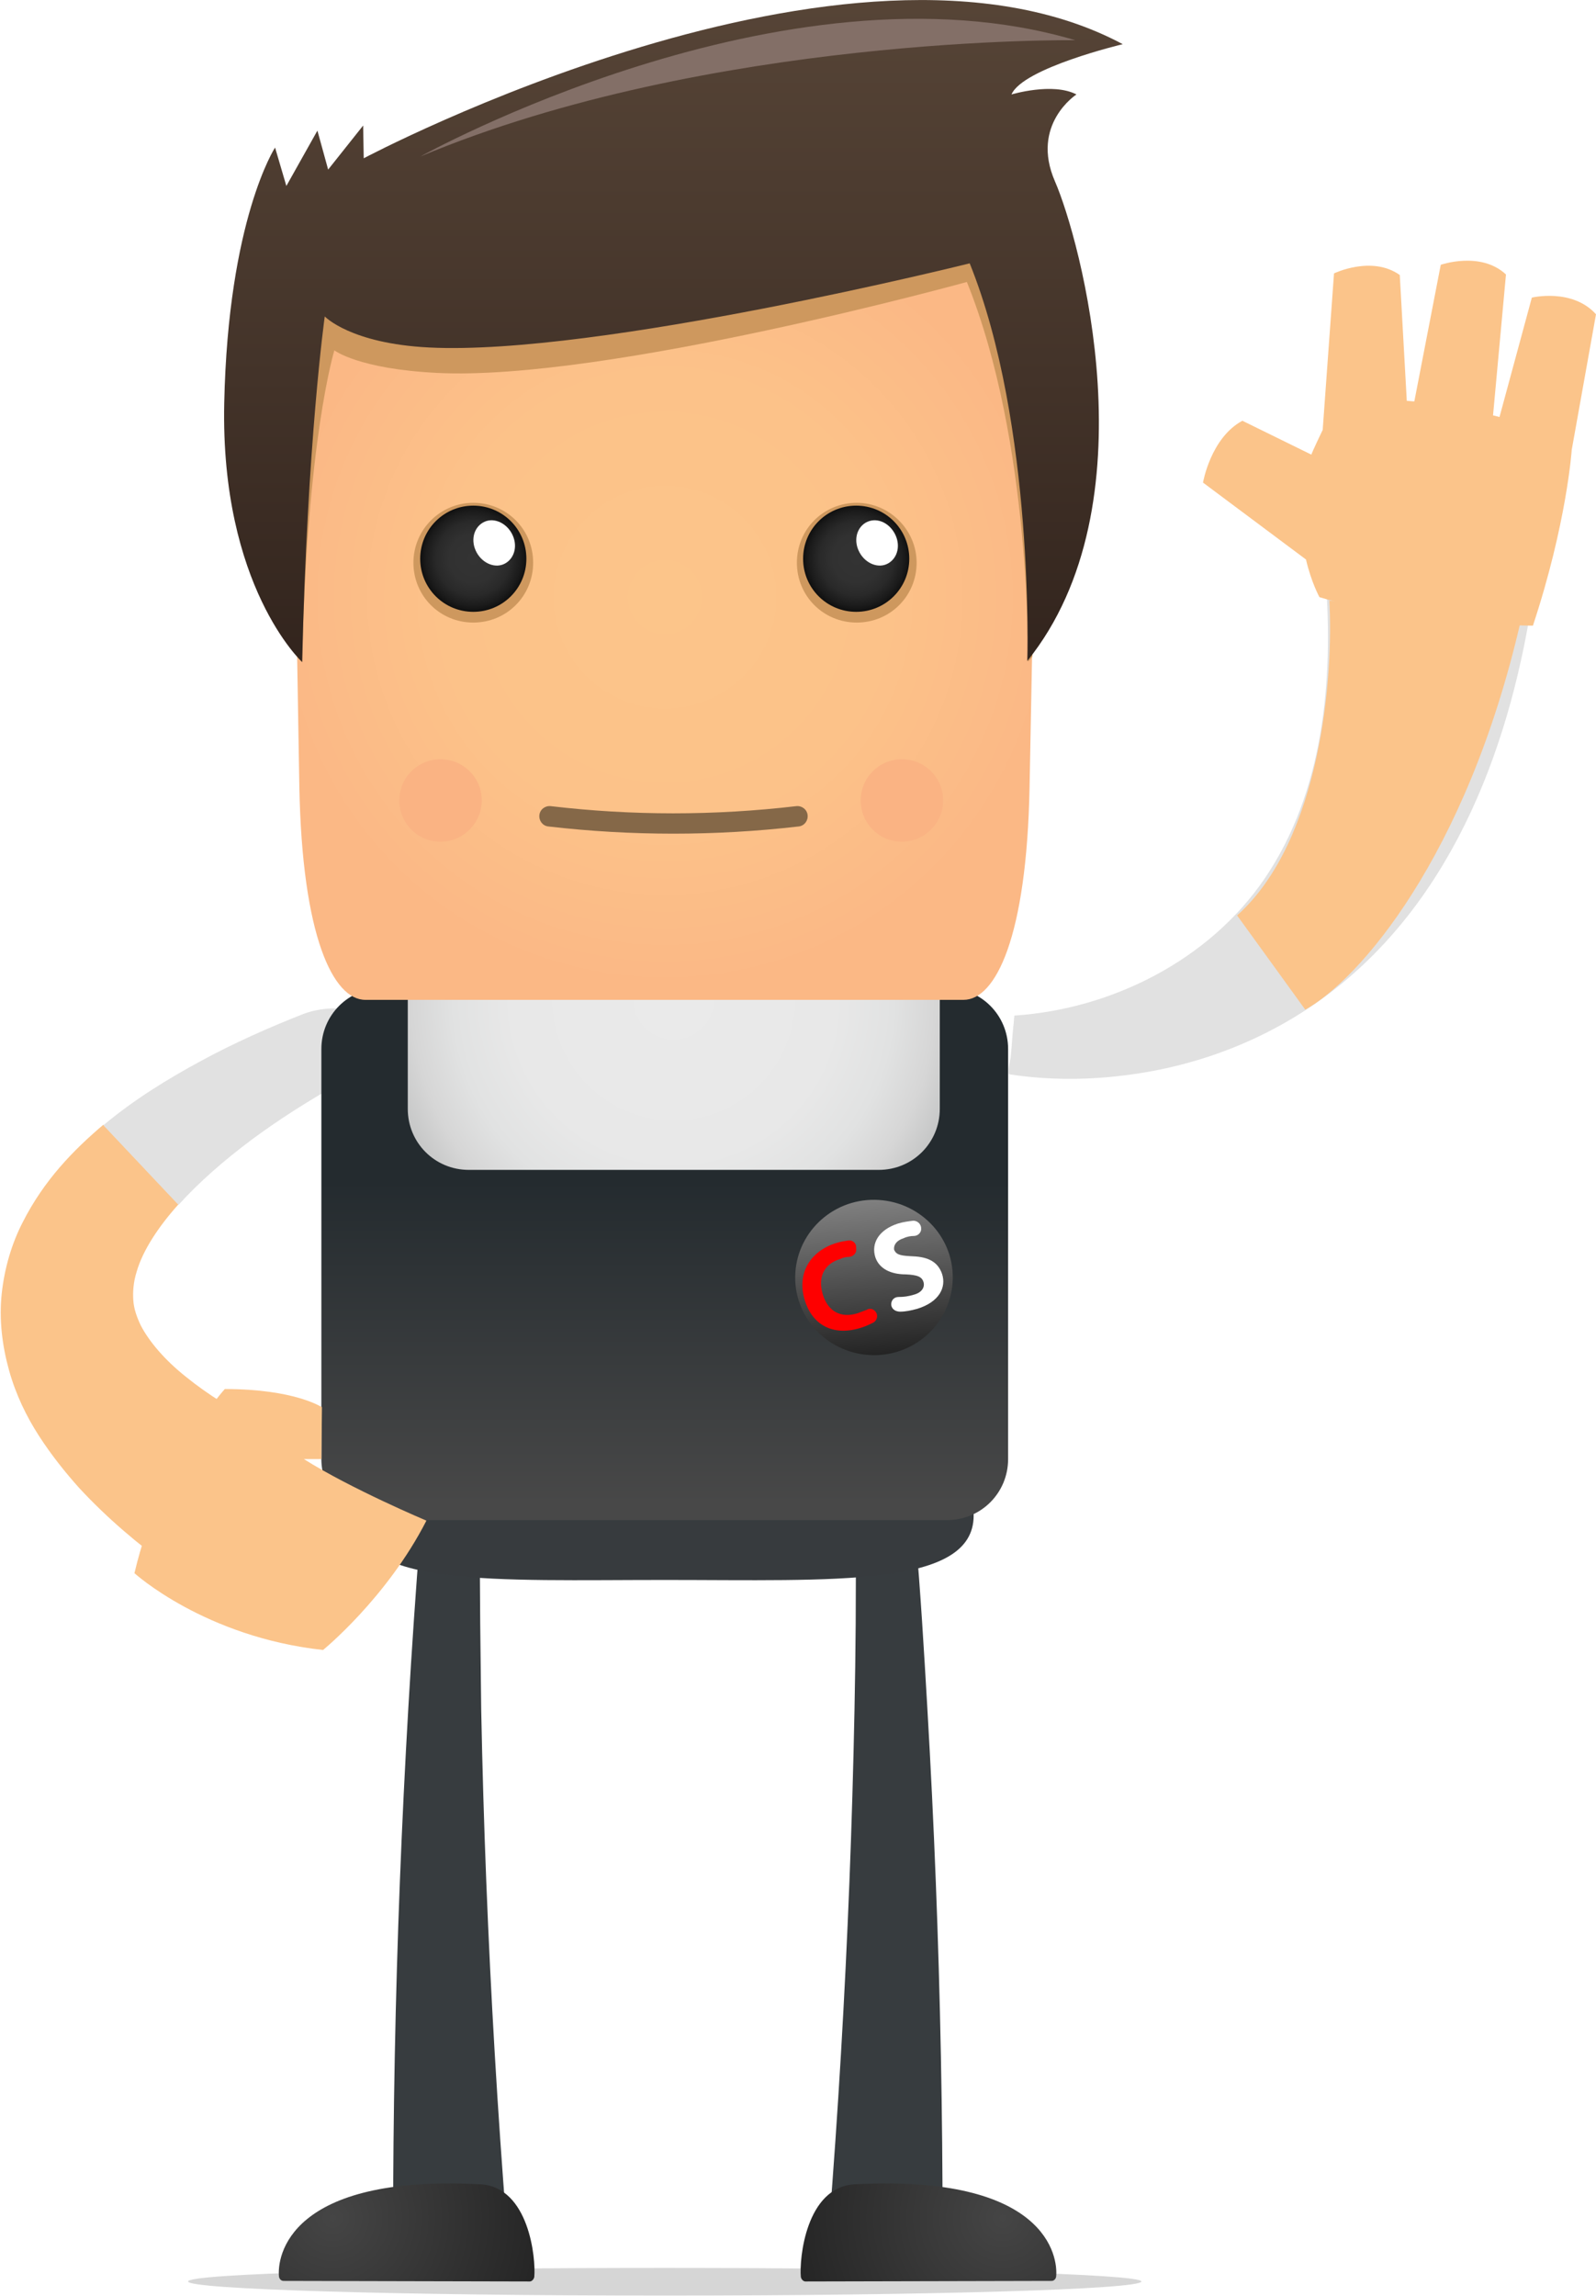
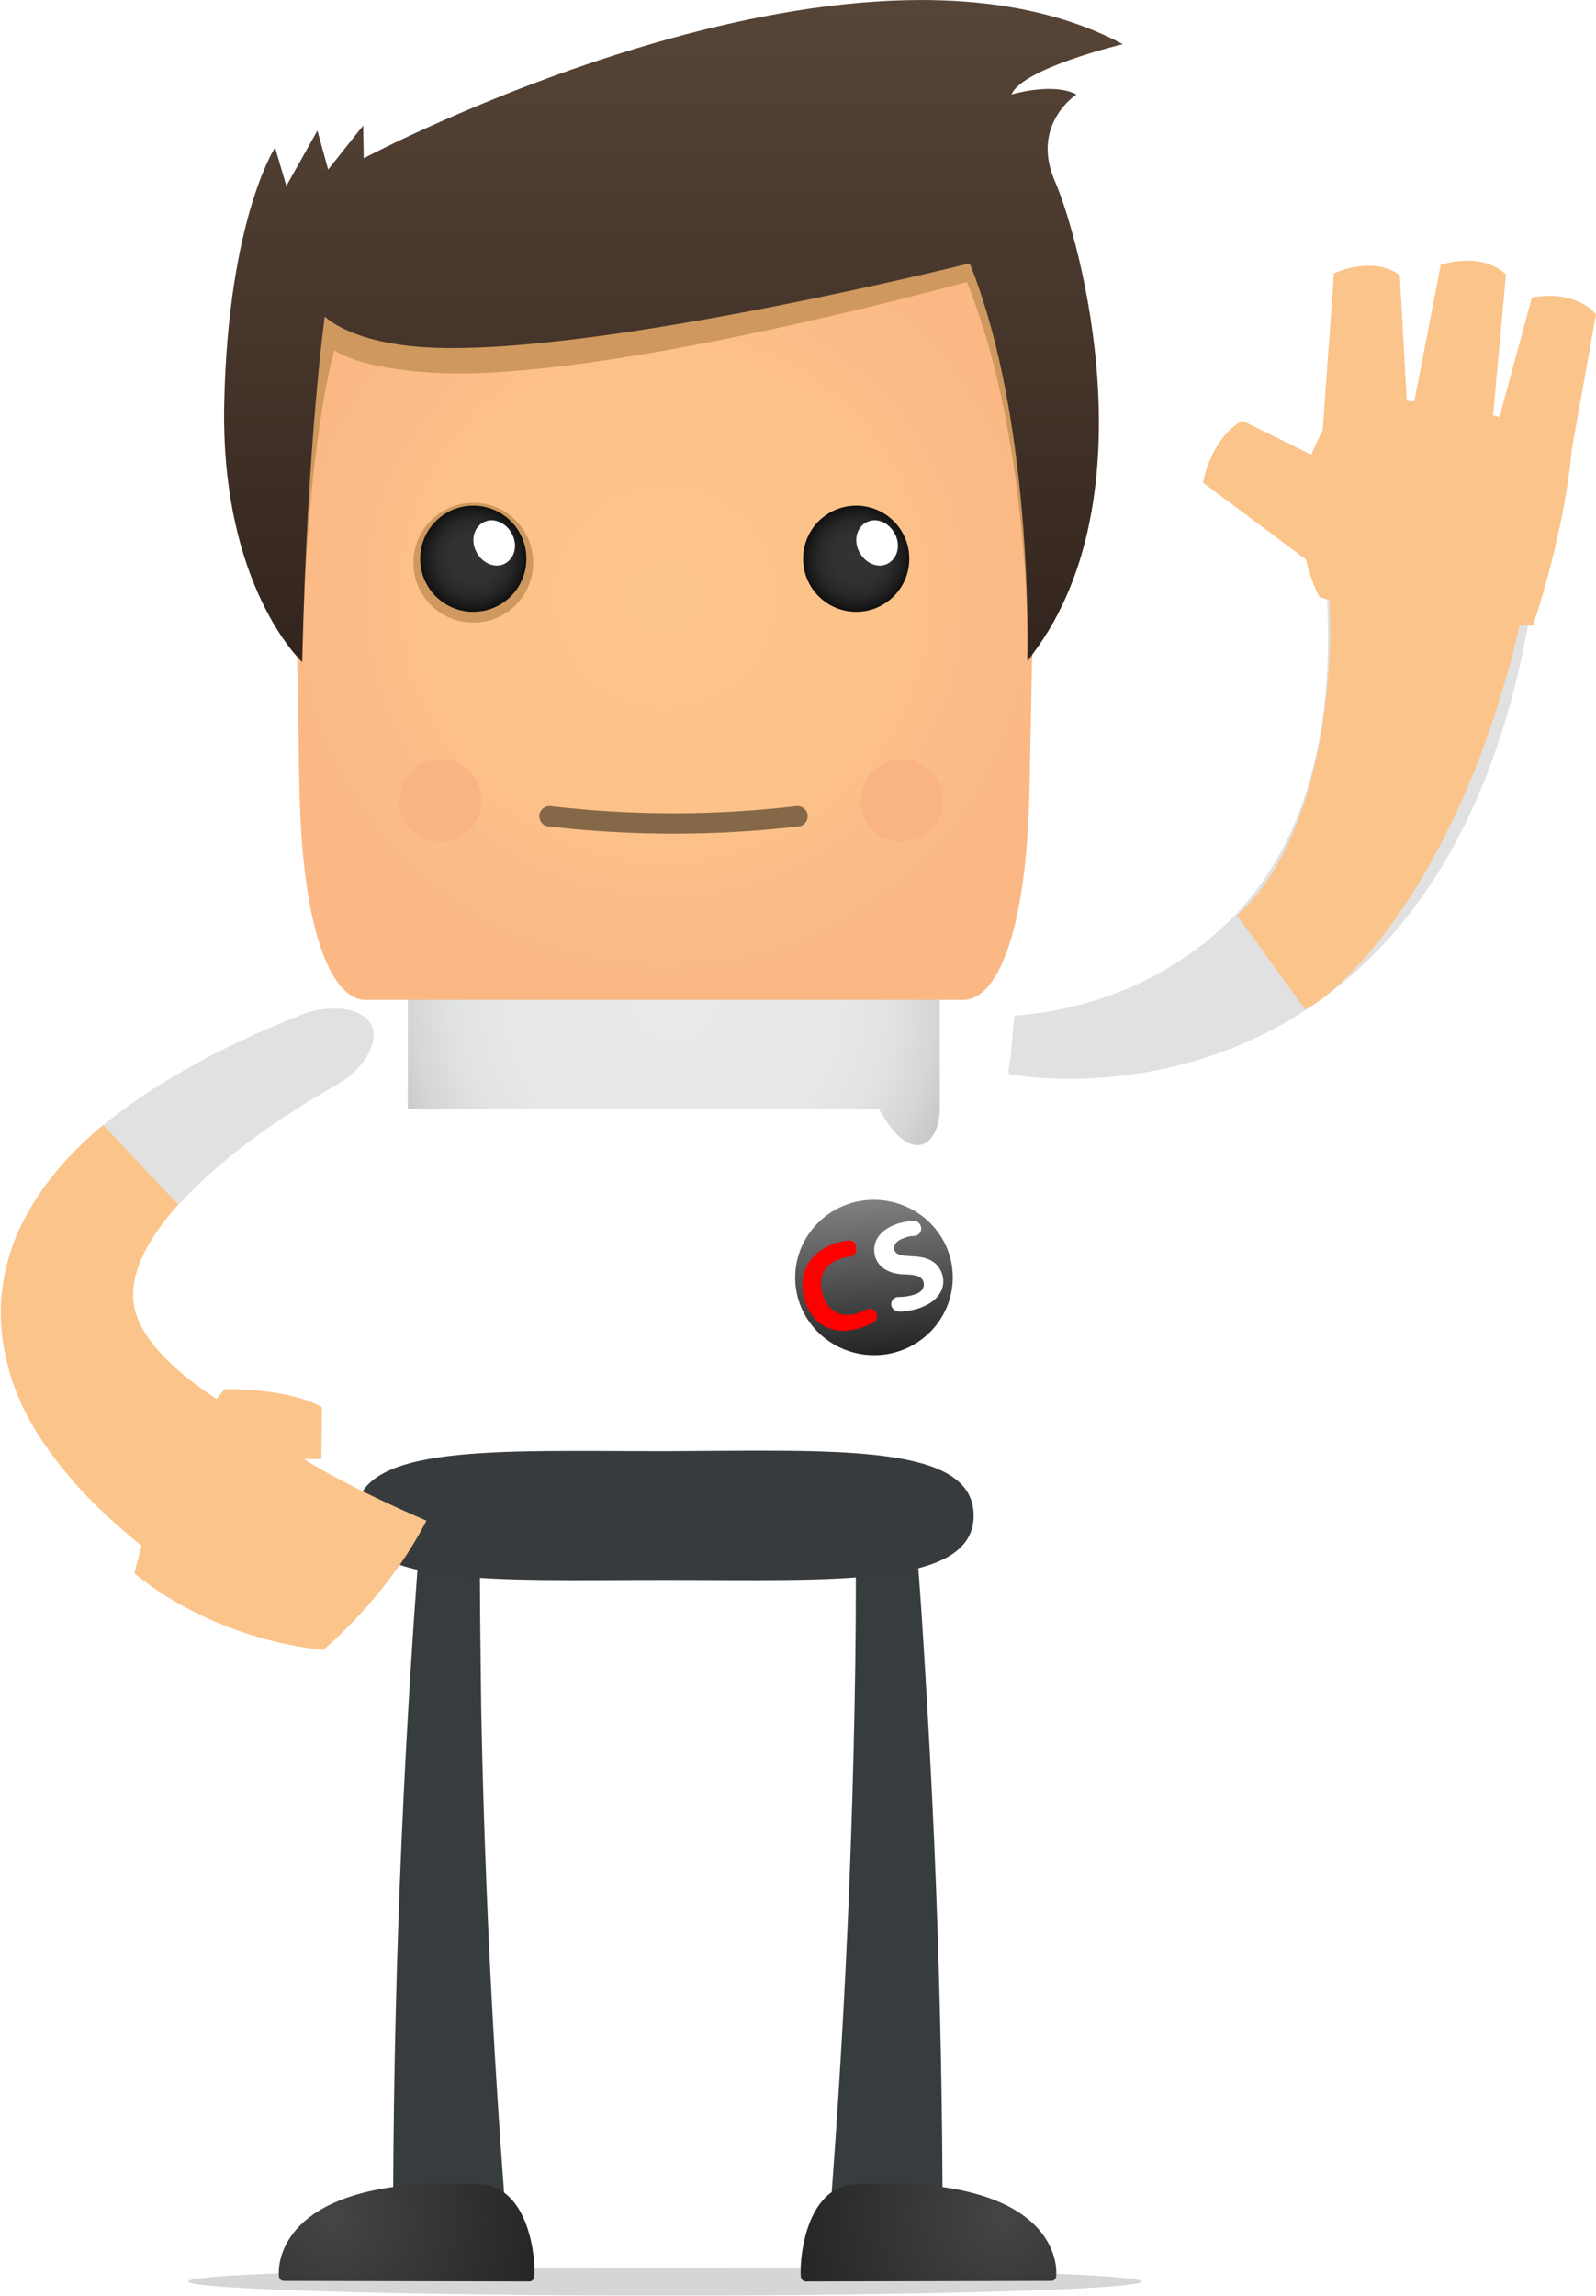
<svg xmlns="http://www.w3.org/2000/svg" width="796" height="1145" viewBox="0 0 796 1145" fill="none">
  <path d="M569.263 1137.72C569.263 1141.66 462.793 1144.76 331.536 1144.76C200.28 1144.76 93.81 1141.66 93.81 1137.72C93.81 1133.77 200.28 1130.96 331.536 1130.96C462.793 1130.96 569.263 1134.05 569.263 1137.72Z" fill="#D6D6D6" />
  <path d="M239.432 766.48C239.15 794.928 239.713 823.658 239.995 852.388C240.558 881.118 241.404 909.848 242.53 938.297C244.784 995.475 248.163 1052.93 252.67 1109.83L196.055 1112.08C196.055 1054.06 197.182 996.038 199.435 938.297C200.562 909.285 201.97 880.555 203.66 851.543C205.35 822.532 207.322 793.802 209.575 764.79L239.432 766.48Z" fill="#373C3F" />
  <path d="M456.597 765.072C459.132 794.083 460.821 822.813 462.511 851.825C464.201 880.837 465.61 909.567 466.736 938.578C468.99 996.32 470.117 1054.34 470.117 1112.37L413.501 1110.11C418.008 1052.94 421.388 995.757 423.641 938.578C424.768 909.848 425.613 881.118 426.176 852.67C426.74 823.94 427.022 795.21 426.74 766.762L456.597 765.072Z" fill="#373C3F" />
  <path d="M84.515 781.408C69.023 770.142 53.813 757.467 39.448 741.975C32.407 734.088 25.647 725.638 19.45 716.062C13.253 706.485 7.902 695.5 4.522 683.388C1.142 671.277 -0.548 658.038 0.86 645.082C2.268 632.125 5.93 620.013 11.282 609.592C21.985 588.467 36.632 573.538 51.56 560.863L89.022 600.578C79.163 611.563 71.277 623.393 68.178 634.097C66.488 639.448 66.207 644.237 66.488 648.462C66.77 652.687 68.178 656.63 70.15 660.855C74.375 669.023 82.262 678.318 92.965 686.768C103.387 695.218 116.062 703.105 129.582 710.147L84.515 781.408Z" fill="#FBC48A" />
  <path d="M168.17 540.865C174.648 537.203 179.718 532.133 182.816 527.063C185.915 521.993 187.323 516.642 185.633 512.135C183.943 507.628 179.436 504.812 172.958 503.403C166.761 502.277 158.875 502.84 151.27 505.657C134.088 512.417 116.906 520.022 100.288 529.035C83.67 538.048 67.051 548.188 51.56 561.145L89.021 600.86C99.443 589.312 111.836 578.608 125.356 568.468C138.595 558.61 153.241 549.315 168.17 540.865Z" fill="#E1E1E1" />
  <path d="M485.608 755.777C485.608 791.83 415.755 787.887 331.536 787.887C247.318 787.887 177.465 791.83 177.465 755.777C177.465 719.723 247.318 723.667 331.536 723.667C415.755 723.385 485.608 719.442 485.608 755.777Z" fill="#373B3E" />
-   <path d="M502.79 523.12C502.79 506.22 489.27 492.7 472.37 492.7H190.703C173.803 492.7 160.283 506.22 160.283 523.12V727.61C160.283 744.51 173.803 758.03 190.703 758.03H472.37C489.27 758.03 502.79 744.51 502.79 727.61V523.12Z" fill="url(#paint0_linear)" />
-   <path d="M203.378 497.207V552.977C203.378 569.877 216.898 583.397 233.798 583.397H438.288C455.188 583.397 468.708 569.877 468.708 552.977V497.207C468.708 495.798 468.426 494.108 468.426 492.7H203.941C203.378 494.108 203.378 495.798 203.378 497.207Z" fill="url(#paint1_radial)" />
+   <path d="M203.378 497.207V552.977H438.288C455.188 583.397 468.708 569.877 468.708 552.977V497.207C468.708 495.798 468.426 494.108 468.426 492.7H203.941C203.378 494.108 203.378 495.798 203.378 497.207Z" fill="url(#paint1_radial)" />
  <path d="M517.436 127.378C517.436 110.478 503.916 96.958 487.016 96.958H176.056C159.156 96.958 145.636 110.478 145.636 127.378C145.636 127.378 145.355 165.967 149.298 392.427C150.706 467.068 166.198 498.615 182.253 498.615H480.538C496.593 498.615 512.085 467.35 513.493 392.427C518 166.248 517.436 127.378 517.436 127.378Z" fill="url(#paint2_radial)" />
  <path d="M514.901 327.362C517.999 147.095 517.436 127.378 517.436 127.378C517.436 110.478 503.916 96.958 487.016 96.958H176.056C159.156 96.958 145.636 110.478 145.636 127.378C145.636 127.378 145.354 147.095 148.452 327.643C149.861 329.052 150.706 329.897 150.706 329.897C152.959 219.483 166.761 174.698 166.761 174.698C166.761 174.698 178.591 183.993 218.024 185.965C302.524 190.19 482.227 140.617 482.227 140.617C514.619 220.892 512.647 329.897 512.647 329.897C513.492 329.333 514.337 328.207 514.901 327.362Z" fill="#CE985E" />
  <path d="M150.706 330.178C150.706 330.178 109.865 292.435 111.836 200.893C113.808 109.352 137.186 73.58 137.186 73.58L142.82 92.733L158.311 65.13L163.663 84.565L181.126 62.595L181.408 78.932C181.408 78.932 424.768 -50.353 559.968 22.035C559.968 22.035 510.113 33.865 504.48 47.103C504.48 47.103 525.041 40.907 536.871 47.103C536.871 47.103 513.775 62.032 526.168 90.48C538.561 118.928 575.178 251.593 512.366 329.615C512.366 329.615 516.028 211.597 483.636 131.322C483.636 131.322 298.581 177.515 214.081 173.29C174.648 171.318 161.973 157.798 161.973 157.798C161.973 157.798 153.241 219.765 150.706 330.178Z" fill="url(#paint3_linear)" />
-   <path d="M457.16 280.605C457.16 297.223 443.922 310.462 427.303 310.462C410.685 310.462 397.447 297.223 397.447 280.605C397.447 263.987 410.685 250.748 427.303 250.748C443.64 250.748 457.16 264.268 457.16 280.605Z" fill="#CE985E" />
  <path d="M453.498 278.633C453.498 293.28 441.668 305.11 427.021 305.11C412.374 305.11 400.544 293.28 400.544 278.633C400.544 263.987 412.374 252.157 427.021 252.157C441.668 252.157 453.498 263.987 453.498 278.633Z" fill="url(#paint4_radial)" />
  <path d="M206.194 280.605C206.194 297.223 219.433 310.462 236.051 310.462C252.669 310.462 265.908 297.223 265.908 280.605C265.908 263.987 252.669 250.748 236.051 250.748C219.433 250.748 206.194 264.268 206.194 280.605Z" fill="#CE985E" />
  <path d="M209.575 278.633C209.575 293.28 221.405 305.11 236.051 305.11C250.698 305.11 262.528 293.28 262.528 278.633C262.528 263.987 250.698 252.157 236.051 252.157C221.405 252.157 209.575 263.987 209.575 278.633Z" fill="url(#paint5_radial)" />
  <path d="M255.205 265.958C258.303 271.592 256.895 278.07 252.107 280.887C247.318 283.703 240.84 281.168 237.742 275.535C234.643 269.902 236.052 263.423 240.84 260.607C245.628 257.79 252.107 260.325 255.205 265.958Z" fill="white" />
  <path d="M446.174 265.958C449.273 271.592 447.864 278.07 443.076 280.887C438.288 283.703 431.809 281.168 428.711 275.535C425.613 269.902 427.021 263.423 431.809 260.607C436.879 257.79 443.076 260.325 446.174 265.958Z" fill="white" />
-   <path d="M209.575 78.087C209.575 78.087 390.968 -23.032 536.308 20.063C536.59 20.063 353.788 17.528 209.575 78.087Z" fill="#836F67" />
  <path d="M470.398 399.187C470.398 410.453 461.103 419.748 449.837 419.748C438.288 419.748 429.275 410.453 429.275 399.187C429.275 387.638 438.57 378.625 449.837 378.625C461.103 378.625 470.398 387.638 470.398 399.187Z" fill="#FAB383" />
  <path d="M240.276 399.187C240.276 410.453 230.981 419.748 219.714 419.748C208.166 419.748 199.153 410.453 199.153 399.187C199.153 387.638 208.448 378.625 219.714 378.625C230.981 378.625 240.276 387.638 240.276 399.187Z" fill="#FAB383" />
  <path d="M402.798 406.51C403.08 409.327 401.108 411.862 398.291 412.143C356.886 416.932 314.918 416.932 273.513 412.143C270.696 411.862 268.725 409.327 269.006 406.51C269.288 403.693 271.823 401.722 274.64 402.003C315.2 406.792 356.323 406.792 397.165 402.003C399.981 401.722 402.516 403.693 402.798 406.51Z" fill="#856848" />
  <path d="M112.118 692.683C112.118 692.683 80.571 727.328 67.051 784.507C67.051 784.507 101.978 816.335 161.128 822.813C161.128 822.813 192.956 796.9 212.673 758.312C212.673 758.312 175.211 742.538 151.551 727.61H160.283L160.565 701.697C160.283 701.697 147.045 692.683 112.118 692.683Z" fill="#FBC48A" />
  <path d="M401.672 1137.72L524.478 1137.44C525.605 1137.44 526.45 1136.59 526.732 1135.46C527.858 1125.32 521.943 1084.2 426.177 1089.27C401.953 1090.68 398.573 1126.45 399.418 1135.46C399.7 1136.87 400.827 1137.72 401.672 1137.72Z" fill="url(#paint6_radial)" />
  <path d="M264.218 1137.72L141.412 1137.44C140.285 1137.44 139.44 1136.59 139.158 1135.46C138.032 1125.32 143.947 1084.2 239.713 1089.27C263.937 1090.68 267.317 1126.45 266.472 1135.46C266.19 1136.87 265.063 1137.72 264.218 1137.72Z" fill="url(#paint7_radial)" />
  <path d="M436.317 598.325C458.005 598.607 475.469 616.07 475.187 637.477C474.905 658.883 457.16 676.065 435.472 675.783C413.784 675.502 396.32 658.038 396.602 636.632C396.884 615.225 414.629 598.043 436.317 598.325Z" fill="url(#paint8_linear)" />
  <path d="M436.88 654.377C438.007 656.067 437.443 658.32 435.753 659.447C434.063 660.292 431.81 661.418 428.993 662.263C414.91 666.488 405.052 660.292 401.39 648.462C397.165 634.66 404.488 623.957 416.6 620.014C419.135 619.169 421.388 618.887 423.078 618.605C425.05 618.324 427.022 619.732 427.022 621.985V622.83C427.303 624.52 425.895 626.492 423.642 626.773C422.233 626.773 420.543 627.055 418.853 627.9C411.53 630.153 407.587 636.35 410.403 645.645C412.938 653.813 419.135 657.475 427.585 654.94C428.993 654.377 430.683 653.813 432.092 653.25C433.782 652.123 435.753 652.687 436.88 654.377Z" fill="#FE0000" />
  <path d="M444.486 650.433C444.486 648.462 445.894 646.772 448.147 646.772C450.682 646.772 452.936 646.49 455.752 645.645C459.977 644.518 461.386 641.702 460.541 639.167C459.696 636.632 457.442 635.787 451.809 635.505C444.204 635.505 438.571 632.688 436.599 627.055C434.346 620.013 438.289 613.253 447.866 610.155C450.682 609.31 453.217 609.028 455.471 608.747C457.442 608.747 459.132 610.155 459.414 612.127V612.408C459.696 614.38 458.006 616.352 455.752 616.352C454.344 616.352 452.372 616.633 450.682 617.478C447.021 618.605 445.894 620.858 445.894 622.548C445.894 622.83 445.894 623.393 446.176 623.675C447.302 625.928 449.837 626.21 455.189 626.492C463.357 626.773 467.864 629.59 469.836 635.223C472.089 641.983 468.427 649.307 457.442 652.687C454.344 653.532 451.527 654.095 448.992 654.095C445.894 654.095 444.486 652.123 444.486 650.433Z" fill="white" />
  <path d="M505.936 506.451C554.477 503.23 603.018 478.8 630.641 438.263C660.141 395.041 664.968 339.739 661.213 289C695.809 290.611 730.404 292.222 765 293.832C754.273 369.001 726.114 447.122 663.627 494.907C633.859 517.726 598.19 531.686 560.913 536.25C541.872 538.666 522.295 538.666 503.254 535.713C502.449 534.371 503.79 529.002 504.058 527.391C504.595 522.29 504.863 516.921 505.399 511.82C505.668 509.941 505.668 508.062 505.936 506.451Z" fill="#E1E1E1" />
  <path d="M617 456.5C659 418.9 665.167 336.167 663 299.5L758.5 309.5C731.3 427.9 677.5 488.833 651 503.5L617 456.5Z" fill="#FBC48A" />
  <path d="M796 156.719C784.17 143.578 764.006 148.405 764.006 148.405L747.874 207.943C746.798 207.675 745.723 207.407 744.647 207.138L751.1 136.873C738.464 125.073 718.568 132.046 718.568 132.046L705.394 200.166C704.049 200.166 702.705 199.897 701.63 199.897L698.134 137.141C684.154 127.219 665.333 136.337 665.333 136.337L659.687 214.38C659.149 215.452 654.31 225.643 654.041 226.716L619.627 209.82C603.764 218.402 600 240.662 600 240.662L651.353 279.013C654.041 290.545 658.074 297.786 658.074 297.786C704.587 312 764.543 312 764.543 312C781.481 260.776 783.901 224.303 783.901 224.303L796 156.719Z" fill="#FBC48A" />
  <defs>
    <linearGradient id="paint0_linear" x1="331.633" y1="749.791" x2="331.633" y2="589.064" gradientUnits="userSpaceOnUse">
      <stop stop-color="#484848" />
      <stop offset="1" stop-color="#242B2F" />
    </linearGradient>
    <radialGradient id="paint1_radial" cx="0" cy="0" r="1" gradientUnits="userSpaceOnUse" gradientTransform="translate(335.985 498.346) scale(152.004 152.004)">
      <stop stop-color="#EAEAEA" />
      <stop offset="0.53" stop-color="#E8E8E8" />
      <stop offset="0.721" stop-color="#E1E2E2" />
      <stop offset="0.858" stop-color="#D6D6D6" />
      <stop offset="0.967" stop-color="#C5C6C6" />
      <stop offset="1" stop-color="#BEBFC0" />
    </radialGradient>
    <radialGradient id="paint2_radial" cx="0" cy="0" r="1" gradientUnits="userSpaceOnUse" gradientTransform="translate(331.637 297.797) scale(193.405)">
      <stop stop-color="#FCC58A" />
      <stop offset="0.575" stop-color="#FCC289" />
      <stop offset="0.962" stop-color="#FBB986" />
      <stop offset="1" stop-color="#FBB885" />
    </radialGradient>
    <linearGradient id="paint3_linear" x1="335.981" y1="-7.729" x2="335.981" y2="332.168" gradientUnits="userSpaceOnUse">
      <stop stop-color="#574537" />
      <stop offset="0.576" stop-color="#433329" />
      <stop offset="1" stop-color="#32241D" />
    </linearGradient>
    <radialGradient id="paint4_radial" cx="0" cy="0" r="1" gradientUnits="userSpaceOnUse" gradientTransform="translate(427.196 278.504) scale(26.41)">
      <stop stop-color="#333333" />
      <stop offset="0.456" stop-color="#313131" />
      <stop offset="0.7" stop-color="#292929" />
      <stop offset="0.894" stop-color="#1B1B1B" />
      <stop offset="1" stop-color="#101010" />
    </radialGradient>
    <radialGradient id="paint5_radial" cx="0" cy="0" r="1" gradientUnits="userSpaceOnUse" gradientTransform="translate(236.078 278.504) rotate(180) scale(26.41)">
      <stop stop-color="#333333" />
      <stop offset="0.456" stop-color="#313131" />
      <stop offset="0.7" stop-color="#292929" />
      <stop offset="0.894" stop-color="#1B1B1B" />
      <stop offset="1" stop-color="#101010" />
    </radialGradient>
    <radialGradient id="paint6_radial" cx="0" cy="0" r="1" gradientUnits="userSpaceOnUse" gradientTransform="translate(499.996 1105.96) rotate(-0.086) scale(105.779 105.779)">
      <stop stop-color="#454545" />
      <stop offset="1" stop-color="#252525" />
    </radialGradient>
    <radialGradient id="paint7_radial" cx="0" cy="0" r="1" gradientUnits="userSpaceOnUse" gradientTransform="translate(165.885 1105.95) rotate(-179.914) scale(105.802 105.802)">
      <stop stop-color="#454545" />
      <stop offset="1" stop-color="#252525" />
    </radialGradient>
    <linearGradient id="paint8_linear" x1="439.234" y1="675.232" x2="432.42" y2="598.428" gradientUnits="userSpaceOnUse">
      <stop stop-color="#242424" />
      <stop offset="1" stop-color="#808080" />
    </linearGradient>
  </defs>
</svg>